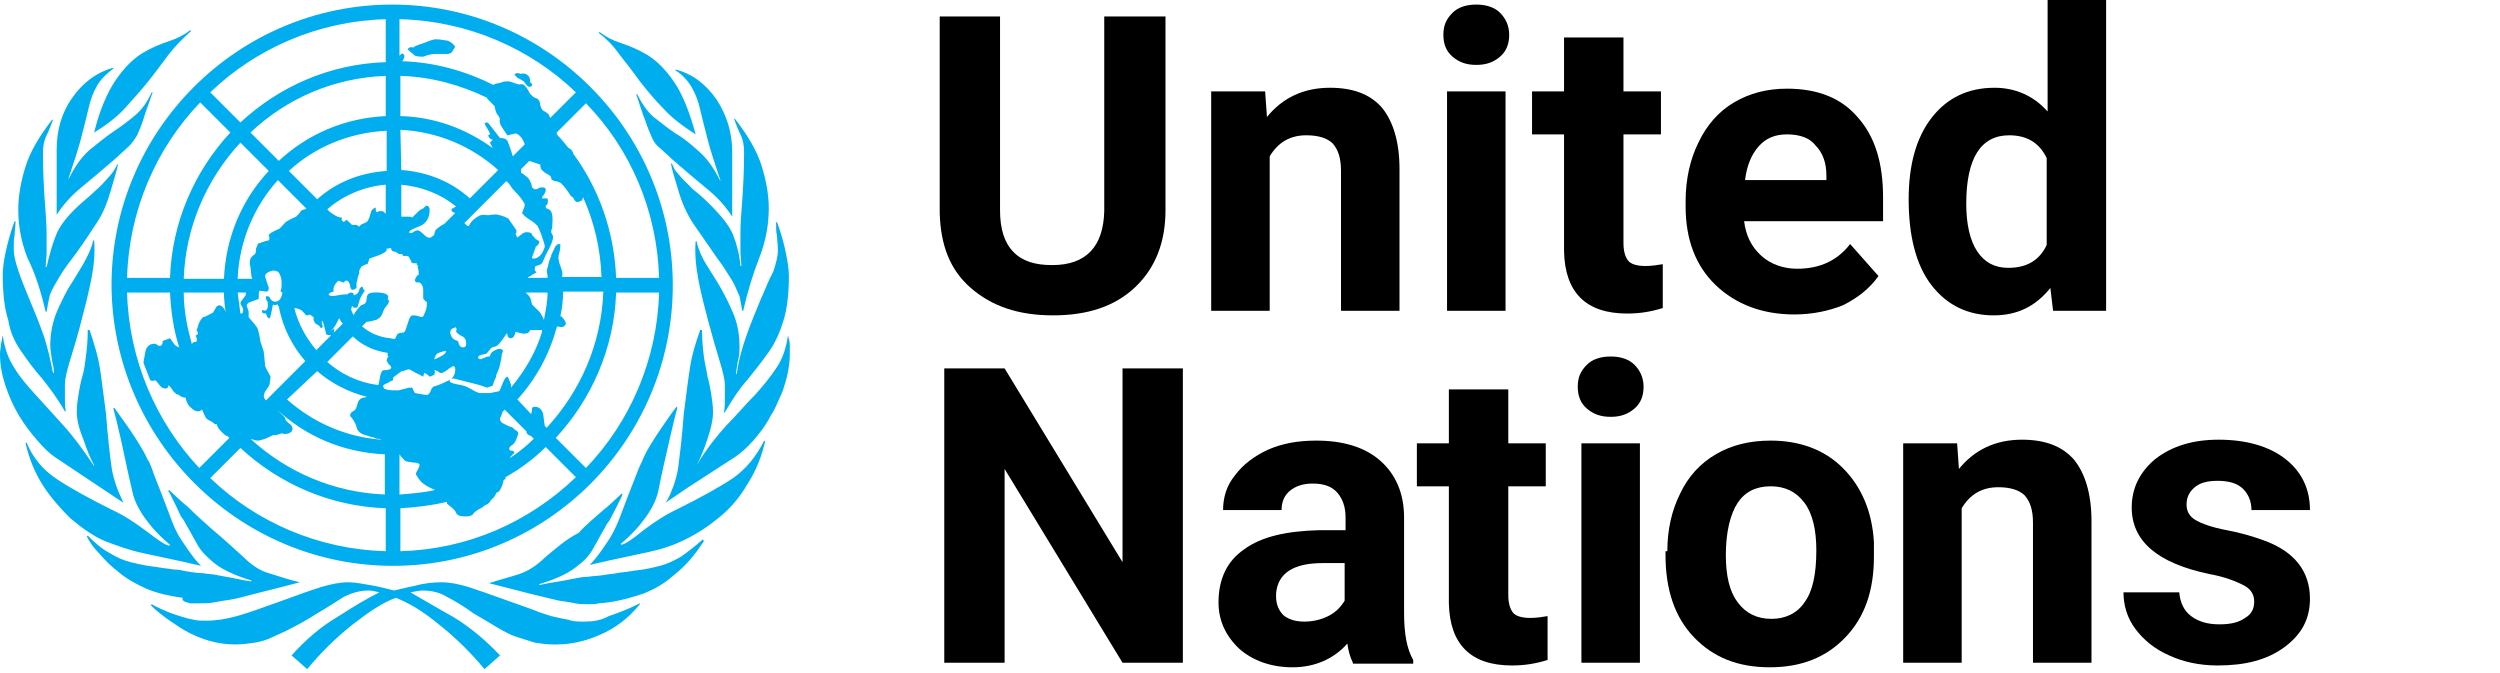
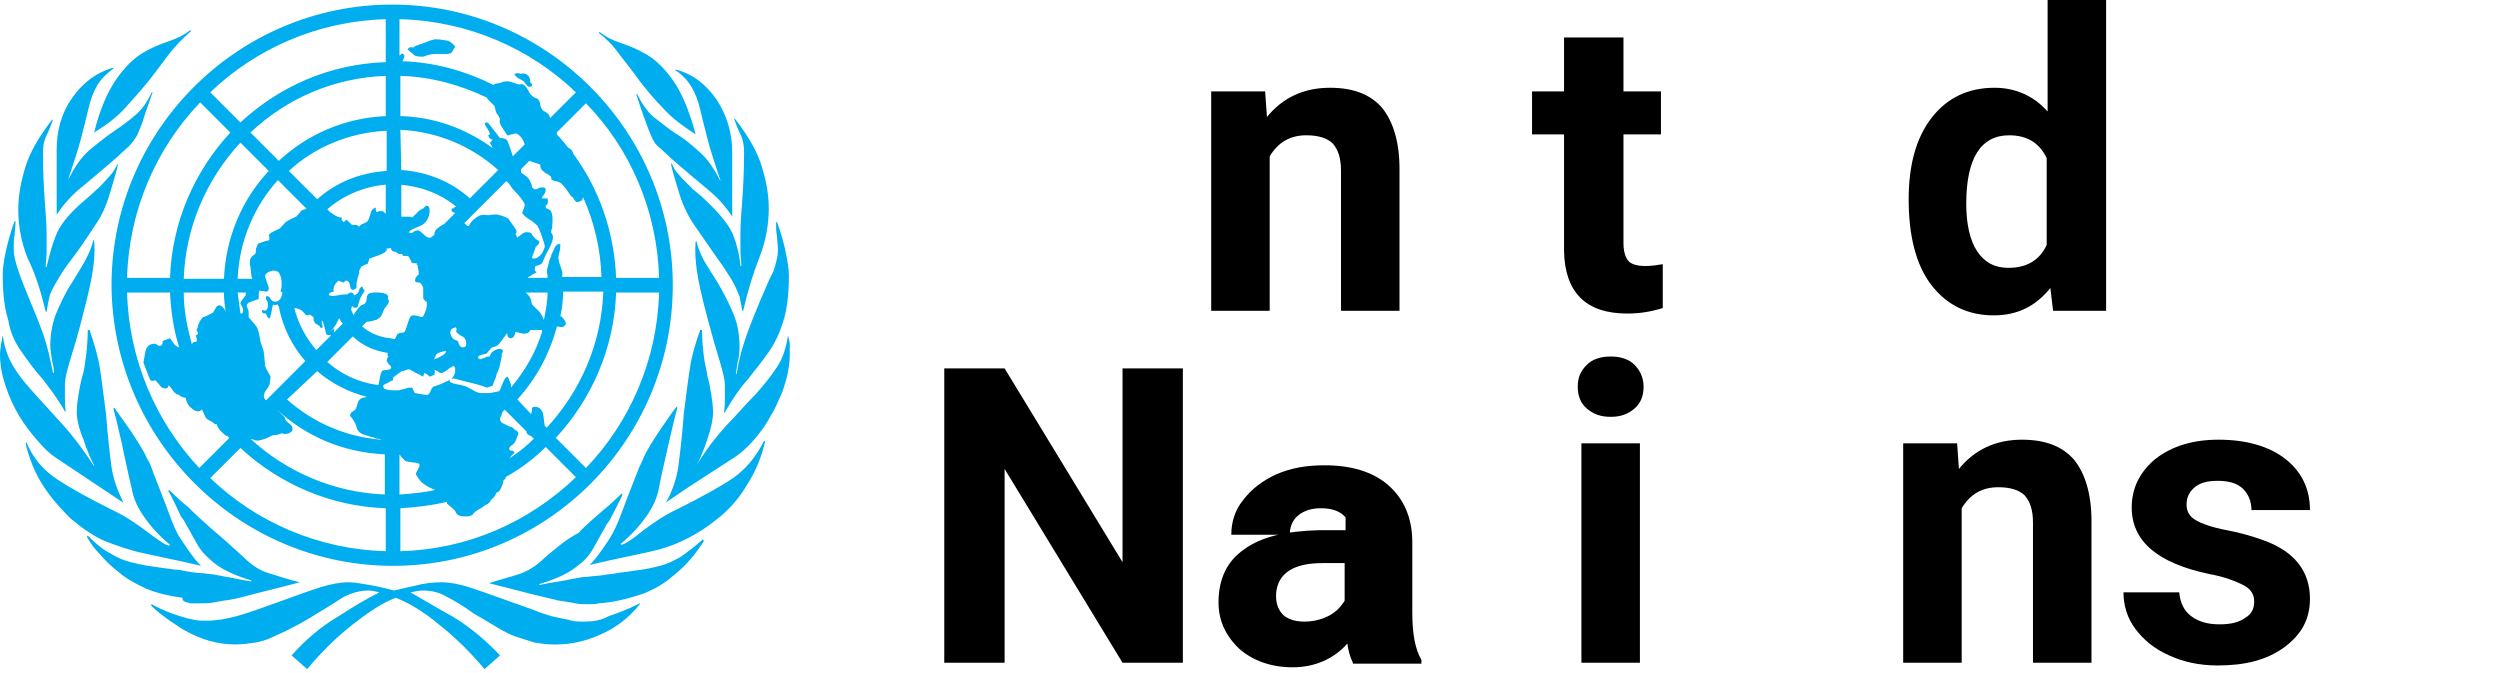
<svg xmlns="http://www.w3.org/2000/svg" version="1.1" id="Layer_1" x="0px" y="0px" viewBox="0 0 273.49 73.65" style="enable-background:new 0 0 273.49 73.65;" xml:space="preserve">
  <style type="text/css">
	.st0{fill:#00ADEF;}
	.st1{fill:none;}
	.st2{enable-background:new    ;}
</style>
  <g id="Layer_1_1_">
    <g>
      <path id="XMLID_1621_" class="st0" d="M8.9,20.5c1.1-0.9,2.4-2,3.9-3.3c0.5-0.5,1-0.9,1.3-1.2s0.6-0.7,0.9-1.2    c0.2-0.5,0.5-1.1,0.7-1.8s0.6-1.7,1-2.9h-0.1c-0.5,1.1-1.1,1.9-1.8,2.5s-1.5,1.2-2.4,1.8c-0.9,0.6-1.7,1.3-2.6,2    c-0.9,0.8-1.6,1.8-2.3,3.2v-0.1c0.6-1.8,1.1-3.3,1.4-4.5s0.6-2.3,0.8-3.2c0.2-0.9,0.5-1.7,0.9-2.4s1-1.3,1.8-1.9V7.4    C10.6,7.9,9.1,9,7.9,10.7s-1.7,3.6-1.7,5.7v7.1C6.9,22.4,7.8,21.4,8.9,20.5z M13.7,11.8c0.9-1,1.8-2,2.6-3s1.5-2,2.2-2.9    s1.5-1.7,2.4-2.5l-0.1-0.1c-0.6,0.5-1.4,0.9-2.3,1.2c-0.9,0.3-1.9,0.7-2.9,1.3s-2,1.6-2.9,2.9c-0.9,1.3-1.8,3.3-2.4,5.8    C11.6,13.7,12.8,12.8,13.7,11.8z M2.3,38.4c0.7,1,1.4,2,2.3,3c0.8,1,1.7,2.2,2.5,3.6h0.1c-0.1-0.5-0.1-1.1-0.1-1.6V42    c0-0.5,0.2-1.4,0.6-2.7c0.4-1.3,0.8-2.6,1.2-4.2c0.4-1.5,0.8-3.1,1.1-4.6c0.3-1.6,0.4-2.9,0.3-4.2h-0.1C10,27.2,9.6,28,9.1,28.9    c-0.5,0.8-1,1.7-1.6,2.6c-0.5,0.9-1,1.9-1.4,2.9c-0.4,1.1-0.6,2.2-0.6,3.4c0,0.4,0.1,1,0.2,1.7c0.2,0.7,0.2,1.1,0.2,1.3H5.8    c-0.3-1.5-0.6-2.9-1.1-4.3s-1-2.6-1.5-3.8c-0.5-1.2-0.9-2.2-1.2-3.1c-0.3-0.9-0.5-1.7-0.5-2.3c0-0.7,0-1.2,0.1-1.6    c0-0.4,0.1-0.9,0.1-1.5H1.6c-0.2,0.5-0.5,1.4-0.8,2.6s-0.5,2.3-0.5,3.3c0,2,0.2,3.7,0.6,4.9C1.1,36.3,1.6,37.4,2.3,38.4z M20.8,66    c0.3,0,0.7,0,1.1,0c0.5,0,1,0,1.5-0.1s1.1-0.2,1.8-0.3c0.7-0.1,1.7-0.4,2.9-0.7c1.2-0.3,2.8-0.7,4.7-1.2c-1.3-0.3-2.4-0.7-3.4-1    c-0.8-0.2-1.8-0.8-2.7-1.7c-1.1-1-2.3-2.1-3.5-3.1c-0.9-0.8-1.8-1.6-2.7-2.5c-0.3-0.2-1.6-1.4-2-1.8l-0.1,0.1    c0.2,0.2,1.4,2.8,1.4,2.8s0.2,0.3,0.3,0.4c0.3,0.6,0.7,1.2,1,1.8c0.1,0.2,0.3,0.5,0.4,0.7c0.4,0.8,1,1.4,1.7,2    c0.9,0.8,2.3,1.5,4.3,2.1v0.1c-0.9-0.1-1.6-0.3-2.2-0.4c-0.6-0.1-1.1-0.2-1.6-0.3c-0.5-0.1-1-0.1-1.5-0.2c-0.6,0-1.2-0.1-1.8-0.2    c-0.5-0.1-0.9-0.2-1.4-0.2c-0.5-0.1-0.9-0.1-1.4-0.2c-0.2,0-0.5-0.1-0.7-0.1c-0.9-0.1-1.8-0.3-2.6-0.5s-1.5-0.5-2.3-1    c-0.8-0.4-1.6-1.1-2.4-1.9l-0.1,0.1c0.3,0.6,0.8,1.3,1.4,1.9c0.6,0.7,1.3,1.4,2.1,2c0.8,0.7,1.9,1.3,3,1.8c1.2,0.5,2.5,0.8,4,1    C19.8,65.8,20.5,65.9,20.8,66z M5,34.1h0.1c0.1-0.6,0.2-1.2,0.3-1.6c0.1-0.5,0.4-1,0.8-1.7s0.9-1.5,1.6-2.4s1.6-2.2,2.7-3.9    c0.7-1,1.2-2.2,1.6-3.6c0.4-1.4,0.7-2.3,0.8-2.9h-0.1c-0.1,0.3-0.3,0.6-0.5,0.9c-0.2,0.2-0.4,0.5-0.7,0.8s-0.6,0.7-1.1,1.1    c-0.4,0.4-1,0.9-1.8,1.6c-1.3,1.2-2.2,2.3-2.6,3.4c-0.4,1-0.7,2.1-1,3.4H5c0-0.5,0.1-1.1,0.1-1.6s0-1.2,0-2c0-1-0.1-2.2-0.2-3.6    c-0.1-1.4-0.2-3.1-0.2-5.3c0-0.7,0.1-1.3,0.4-1.9c0.3-0.6,0.5-1.2,0.7-1.7H5.7c-1.4,1.8-2.4,3.5-2.9,5.1S2,21.4,2,22.9    c0,1.8,0.3,3.5,1,5.3C3.9,30,4.5,32,5,34.1z M15.6,60.5l4.2,0.9l2.2,0.5c-0.8-0.7-2.2-2.9-2.2-2.9c-0.5-0.7-0.9-1.7-1.3-2.8    c-0.4-1.1-1-2.6-1.7-4.4c-0.2-0.6-0.4-1.2-0.7-1.6c-0.2-0.5-0.5-1-0.8-1.5s-0.7-1.1-1.1-1.7s-1-1.4-1.7-2.4l-0.1,0.1    c0.2,0.7,0.5,1.9,0.9,3.7c0.4,1.8,0.7,3.4,1.1,5c0.2,1.2,0.7,2.2,1.4,3.2s1.6,2,2.8,3l-0.1,0.1C18,59.6,17.2,59,16,58.1    s-2.4-1.7-3.7-2.3c-2.6-1.3-4.6-2.4-6.1-3.4s-2.6-2.3-3.3-4l-0.1,0.1c0.4,1.7,1,3.2,1.9,4.6s1.9,2.5,3,3.6c1.2,1,2.4,1.9,3.8,2.5    C12.8,59.7,14.2,60.2,15.6,60.5z M6,50l7.5,5c-0.3-0.7-0.6-1.3-0.8-1.9s-0.4-1.3-0.5-2s-0.2-1.6-0.3-2.5s-0.2-2-0.3-3.3    c-0.3-2.2-0.5-4-0.7-5.2s-0.6-2.5-1.1-4H9.6c0,1.2-0.1,2.1-0.2,2.9S9.2,40.6,9,41.2c-0.2,0.7-0.3,1.3-0.4,1.9s-0.2,1.2-0.2,2    c0,0.7,0.2,1.7,0.7,2.9c0.4,1.2,0.8,2.2,1.2,2.9V51c-1.2-1.8-2.3-3.3-3.4-4.5s-2.1-2.3-3-3.3s-1.7-1.9-2.3-2.9    c-0.6-0.9-1.1-2.1-1.3-3.6c-0.1,0.3-0.1,0.7-0.2,1c0,0.3-0.1,0.6-0.1,1c0,1.2,0.2,2.3,0.6,3.5s0.9,2.3,1.5,3.3s1.3,1.9,2,2.7    C4.8,49,5.4,49.6,6,50z M67.8,6c0.7,0.9,1.5,1.9,2.2,2.9c0.8,1,1.6,2,2.6,3c0.9,1,2.1,1.9,3.5,2.8c-0.7-2.6-1.5-4.5-2.4-5.8    S71.8,6.6,70.8,6c-1-0.6-2-1-2.9-1.3S66.2,4,65.6,3.5l-0.1,0.1C66.3,4.2,67.1,5,67.8,6z M74.5,60.9c-0.7,0.4-1.5,0.8-2.3,1    s-1.6,0.4-2.6,0.5c-0.2,0-0.5,0.1-0.7,0.1c-0.5,0.1-0.9,0.1-1.4,0.2s-0.9,0.1-1.4,0.2c-0.6,0.1-1.2,0.1-1.8,0.2    c-0.5,0-1,0.1-1.5,0.2s-1,0.2-1.6,0.3c-0.6,0.1-1.3,0.2-2.2,0.4v-0.1c2-0.6,3.4-1.3,4.3-2.1c0.7-0.5,1.3-1.2,1.7-2    c0.1-0.2,0.3-0.5,0.4-0.7c0.3-0.6,0.7-1.2,1-1.8c0.1-0.1,0.3-0.4,0.3-0.4s1.3-2.5,1.4-2.8L68,54c-0.4,0.4-1.7,1.6-2,1.8    c-0.9,0.8-1.9,1.6-2.7,2.5C61.9,59,60.8,60,59.6,61c-0.9,0.9-1.9,1.5-2.8,1.8s-2.1,0.6-3.3,1c2,0.5,3.5,0.9,4.7,1.2    c1.2,0.3,2.1,0.5,2.9,0.7c0.7,0.1,1.4,0.2,1.8,0.3c0.5,0.1,1,0.1,1.5,0.1c0.4,0,0.8,0,1.1-0.1c0.3,0,1-0.1,1-0.1    c1.5-0.2,2.8-0.6,4-1c1.2-0.5,2.2-1.1,3-1.8c0.9-0.7,1.6-1.4,2.1-2c0.6-0.7,1-1.3,1.4-1.9L76.9,59C76,59.8,75.2,60.4,74.5,60.9z     M80.2,52.3c-1.5,1-3.5,2.1-6.1,3.4c-1.3,0.6-2.5,1.4-3.7,2.3c-1.2,1-2,1.5-2.4,1.6l-0.1-0.1c1.2-1,2.1-2,2.8-3    c0.7-1,1.2-2,1.4-3.2c0.3-1.6,0.7-3.2,1.1-5s0.7-3,0.9-3.7L74,44.5c-0.7,0.9-1.2,1.7-1.7,2.4c-0.4,0.6-0.8,1.2-1.1,1.7    c-0.3,0.5-0.6,1-0.8,1.5c-0.2,0.5-0.5,1-0.7,1.6C69,53.5,68.4,55,68,56.1c-0.4,1.1-0.8,2-1.3,2.8c0,0-1.4,2.2-2.2,2.9l2.2-0.5    l4.2-0.9c1.4-0.3,2.7-0.7,4.1-1.4c1.4-0.7,2.6-1.5,3.8-2.5c1.2-1,2.2-2.2,3-3.6c0.9-1.4,1.5-2.9,1.9-4.6l-0.1-0.1    C82.7,50,81.6,51.3,80.2,52.3z M83.2,32.8c-0.5,1.2-1,2.4-1.5,3.8s-0.9,2.8-1.1,4.3h-0.1c0-0.1,0.1-0.6,0.2-1.3    c0.2-0.7,0.2-1.3,0.2-1.7c0-1.2-0.2-2.4-0.6-3.4s-0.9-2-1.4-2.9s-1.1-1.8-1.6-2.6c-0.5-0.8-0.9-1.7-1.1-2.6h-0.1    c-0.1,1.2,0,2.6,0.3,4.2s0.7,3.1,1.1,4.6s0.8,2.9,1.2,4.2c0.4,1.3,0.6,2.2,0.6,2.7v1.4c0,0.5,0,1.1-0.1,1.6h0.1    c0.8-1.4,1.6-2.6,2.5-3.6c0.8-1,1.6-2,2.3-3c0.7-1,1.2-2.1,1.6-3.4s0.6-2.9,0.6-4.9c0-0.9-0.2-2-0.5-3.3c-0.3-1.2-0.6-2.1-0.8-2.6    h-0.1c0,0.6,0,1.1,0.1,1.5c0,0.4,0.1,0.9,0.1,1.6c0,0.6-0.2,1.4-0.5,2.3C84.1,30.6,83.7,31.7,83.2,32.8z M80.2,25.7    c-0.4-1-1.3-2.1-2.6-3.4c-0.7-0.7-1.3-1.2-1.8-1.6c-0.4-0.4-0.8-0.8-1.1-1.1c-0.3-0.3-0.5-0.6-0.7-0.8s-0.3-0.5-0.5-0.9h-0.1    c0.1,0.6,0.4,1.6,0.8,2.9c0.4,1.4,0.9,2.5,1.6,3.6c1.1,1.6,2,2.9,2.7,3.9c0.7,0.9,1.2,1.8,1.6,2.4c0.4,0.7,0.6,1.3,0.8,1.7    c0.1,0.5,0.2,1,0.3,1.6h0.1c0.5-2.2,1.1-4.1,1.8-5.9c0.7-1.8,1-3.6,1-5.3c0-1.6-0.3-3.1-0.8-4.7c-0.5-1.6-1.5-3.3-2.9-5.1h-0.1    c0.2,0.5,0.4,1.1,0.7,1.7c0.3,0.6,0.4,1.3,0.4,1.9c0,2.2-0.1,3.9-0.2,5.3c-0.1,1.4-0.2,2.5-0.2,3.6c0,0.8,0,1.5,0,2s0.1,1,0.1,1.6    H81C80.9,27.9,80.6,26.7,80.2,25.7z M75.7,9.6c0.4,0.7,0.7,1.5,0.9,2.4c0.2,0.9,0.5,2,0.8,3.2s0.8,2.7,1.4,4.5v0.1    c-0.7-1.4-1.4-2.4-2.3-3.2s-1.7-1.5-2.6-2c-0.9-0.6-1.6-1.2-2.4-1.8c-0.7-0.6-1.3-1.5-1.8-2.5h-0.1c0.4,1.2,0.7,2.2,1,2.9    c0.2,0.7,0.5,1.3,0.7,1.8s0.5,0.9,0.9,1.2c0.3,0.3,0.8,0.7,1.3,1.2c1.5,1.3,2.8,2.4,3.9,3.3c1.1,0.9,2,1.9,2.7,3v-7.1    c0-2.1-0.6-4-1.7-5.7c-1.2-1.7-2.6-2.8-4.5-3.3v0.1C74.7,8.2,75.3,8.9,75.7,9.6z M63.9,68c-0.6,0-1.2,0-1.7-0.2    c-0.5-0.1-1.1-0.2-1.9-0.4l0,0c-0.6-0.2-1.3-0.4-2-0.7c-0.8-0.3-1.7-0.6-2.8-1c-1.9-0.7-3.4-1.2-4.3-1.5c-1-0.3-2-0.5-2.9-0.5    s-1.9,0.1-3,0.4c-1,0.2-1.7,0.4-2.2,0.5c-0.4-0.1-1.1-0.3-2.1-0.5c-1.1-0.2-2.1-0.4-2.9-0.4c-0.9,0-1.9,0.2-2.9,0.5    s-2.4,0.8-4.3,1.5c-2.2,0.8-3.9,1.4-5,1.7c-1.1,0.3-2.2,0.5-3.3,0.5c-0.5,0-1,0-1.4-0.1c-0.5-0.1-0.9-0.2-1.2-0.3    c0,0-1-0.3-1.5-0.5s-1.2-0.5-1.9-0.9l-0.1,0.1c1.1,1.2,3.6,2.7,3.6,2.7c1.9,1.1,3.8,1.6,5.6,1.6c0.8,0,1.5-0.1,2.2-0.2    c0.6-0.1,1.3-0.3,1.9-0.6c0.6-0.3,1.4-0.6,2.1-1c0.8-0.4,1.7-0.9,2.8-1.6c1.2-0.7,2.1-1.3,2.9-1.8c0.8-0.4,1.7-0.7,2.7-0.7    c0.4,0,0.8,0.1,1.2,0.2c-1.4,0.7-2.9,1.6-4.6,2.7c-1.7,1-3.4,2.4-5,4.2l1.7,1.5c1.5-1.8,3.1-3.4,5-4.9c1.8-1.4,3.3-2.4,4.7-2.9    c1.3,0.5,2.9,1.4,4.7,2.9c1.9,1.5,3.5,3.1,5,4.9l1.7-1.5c-1.6-1.7-3.3-3.1-5.1-4.2c-1.8-1-3.3-1.9-4.7-2.7c0.5-0.1,1-0.2,1.3-0.2    c1,0,1.9,0.2,2.7,0.7c0.8,0.4,1.8,1,2.9,1.8c1,0.6,1.9,1.1,2.7,1.6c0.7,0.4,1.4,0.8,2.1,1c0.6,0.2,1.3,0.4,1.9,0.6    c0.6,0.1,1.3,0.2,2,0.2l0,0h0.4c1.4,0,3-0.3,4.6-1c1.7-0.7,3.2-1.8,4.5-3.4V66c-1.4,0.7-2.5,1.1-3.4,1.4    C65.7,67.9,64.8,68,63.9,68z M86.4,38.5c0-0.1,0-0.2,0-0.3c0-0.2,0-0.3,0-0.5c0-0.3-0.1-0.6-0.2-1c-0.2,1.4-0.6,2.6-1.3,3.6    c-0.6,0.9-1.4,1.9-2.3,2.9c-0.1,0.1-0.1,0.1-0.2,0.2c-0.9,0.9-1.8,2-2.9,3.1c-1.1,1.2-2.2,2.6-3.3,4.4l0,0    c0.4-0.7,0.8-1.7,1.2-2.9c0.4-1.2,0.6-2.1,0.6-2.9c0-0.7-0.1-1.4-0.2-2s-0.2-1.2-0.4-1.9c-0.1-0.7-0.3-1.4-0.4-2.2    c-0.1-0.8-0.2-1.8-0.2-2.9h-0.1c0,0,0,0,0,0.1c0,0,0,0,0-0.1h-0.1c-0.5,1.4-0.9,2.7-1.1,4c-0.2,1.2-0.4,2.9-0.7,5.2    c-0.1,1.3-0.2,2.4-0.3,3.3c-0.1,0.9-0.2,1.7-0.3,2.5c-0.1,0.7-0.3,1.4-0.5,2c-0.2,0.5-0.4,1.1-0.7,1.6c-0.1,0.1-0.1,0.2-0.2,0.3    l0,0l0,0l2.5-1.7l5.1-3.3c0.6-0.4,1.3-1,2-1.8s1.4-1.7,1.9-2.7c0.4-0.6,0.7-1.3,1-2c0.2-0.4,0.4-0.9,0.5-1.3    c0.4-1.2,0.6-2.4,0.6-3.5l0,0l0,0C86.4,38.7,86.4,38.6,86.4,38.5z M56.8,8.6c0.2,0.1,0.3,0.2,0.5,0.3c0.1,0.1,0.2,0.3,0.3,0.4    c0.1,0.1,0.2,0.2,0.3,0.2c0.2,0,0.3-0.1,0.3-0.2c0-0.1,0-0.2-0.1-0.2c0,0-0.1,0-0.1-0.2c0-0.3-0.1-0.5-0.2-0.6    C57.5,8,57.2,8,56.9,8.1C56.8,8,56.8,8,56.7,8h-0.1c-0.2,0-0.3,0.1-0.3,0.2C56.6,8.5,56.7,8.6,56.8,8.6z M46.1,6.2h0.2    c0.5-0.2,1-0.3,1.2-0.3h1.4c0.3,0,0.5-0.1,0.6-0.3s0.2-0.3,0.3-0.5c-0.3-0.4-0.7-0.7-1.2-0.7c-0.5-0.1-0.8-0.1-1-0.1    c-0.1,0-0.5,0.1-1.2,0.4c-0.7,0.2-1.1,0.4-1.2,0.5c-0.3-0.1-0.5,0-0.6,0.2c0.1,0.1,0.3,0.3,0.6,0.5C45.3,6.1,45.6,6.2,46.1,6.2z     M43,61.9c16.9,0,30.6-13.8,30.6-30.7S59.8,0.5,42.9,0.5S12.2,14.3,12.2,31.2C12.3,48.1,26.1,61.9,43,61.9z M13.9,32h4.7    c0.1,2.1,0.4,4.1,1,6c-0.1,0-0.2-0.1-0.4-0.2l-0.1-0.1L18.6,37l-0.8,0.3c0,0.5-0.2,0.6-0.5,0.5c-0.1-0.1-0.3-0.2-0.4-0.2    c-0.5,0-0.9,0.3-1,0.9s-0.2,1-0.2,1.2l0.7,1.8c0.1,0.2,0.3,0.2,0.6,0.1c0.3,0.3,0.5,0.6,0.6,0.7s0.3,0.2,0.5,0.2s0.3-0.1,0.3-0.3    h0.1c0.1,0.1,0.3,0.3,0.4,0.5c0.1,0.2,0.3,0.3,0.5,0.5v-0.1c0.3,0.2,0.5,0.4,0.9,0.4c0.1,0.5,0.3,0.9,0.6,1.1    c0.3,0.3,0.5,0.4,0.8,0.4c0.1,0,0.3-0.1,0.4-0.2c0.2,0.5,0.4,0.9,0.5,1s0.3,0.2,0.5,0.3c0.2,0.1,0.3,0.2,0.4,0.3h0.2l0,0    c0.1,0.3,0.2,0.5,0.5,0.8c0.2,0.2,0.4,0.4,0.6,0.5c0,0,0,0-0.1,0c0,0,0,0,0.1,0c0,0,0,0,0.1,0c0.1,0.1,0.1,0.2,0.2,0.2l-3.3,3.3    C17.1,46.2,14.1,39.4,13.9,32z M36.4,23.4c-0.1-0.1-0.2-0.1-0.3-0.2l-0.3-0.3c1.7-1.5,4-2.5,6.4-2.7v3.2l-0.1-0.1L42,23.2l0,0    c0,0-0.1-0.1-0.2-0.1h-0.1l0,0c-0.1,0-0.2,0-0.2,0c-0.1,0-0.2,0.1-0.2,0.1h-0.1c-0.1-0.1-0.1-0.2-0.1-0.5l0,0l0,0    c-0.3,0.1-0.4,0.3-0.5,0.4c0,0.1-0.1,0.4-0.2,0.7c-0.1,0.3-0.2,0.5-0.5,0.6s-0.5,0.2-0.6,0.4L39,24.6h-0.5    c-0.1-0.1-0.2-0.2-0.3-0.3c-0.1,0-0.1-0.1-0.2-0.2c-0.1-0.1-0.1-0.1-0.1,0c-0.1,0-0.2,0.1-0.3,0.2L37.3,24h0.1v-0.2    C37,23.8,36.7,23.6,36.4,23.4z M34.7,21.8l-3.1-3.1c2.8-2.6,6.6-4.2,10.7-4.4v4.4C39.3,18.9,36.7,20,34.7,21.8z M36.4,36.6    c0.2-0.2,0.1-0.5,0.2-0.7l-0.4,0.3c0.3-0.3,0.5-0.6,0.6-0.8c0.1-0.2,0.2-0.4,0.3-0.6l0,0c0.1,0.2,0.2,0.4,0.4,0.6l-2.9,2.9    c-1.1-1.3-2-2.9-2.4-4.6c0.2,0,0.5,0.1,0.7,0.2c0.1,0,0.6,0.6,0.6,0.6c0.1,0,0.3,0,0.4-0.1l0.4,0.3c0,0.3,0,0.4,0.1,0.5    c0,0.1,0.1,0.2,0.3,0.3c0.2,0.1,0.3,0.2,0.4,0.4l0.2-0.1c0-0.1,0-0.2-0.1-0.4c0-0.2,0-0.3,0.1-0.3l0.2,0.7l0.2,0.8l0,0    C36.1,36.7,36.3,36.7,36.4,36.6z M42.5,39.8c0.2,0.2,0.3,0.3,0.3,0.4c0,0.2-0.3,0.3-0.8,0.3c-0.2,0-0.3,0.2-0.4,0.6    c-0.1,0.4-0.1,0.7-0.2,1c-0.1,0-0.1,0-0.2,0l0,0c-2.1-0.3-3.9-1.2-5.4-2.5l2.8-2.8c1,1,2.4,1.6,3.8,1.8c0,0.2,0,0.4,0.1,0.4    c-0.1,0.1-0.2,0.3-0.2,0.5C42.3,39.5,42.4,39.6,42.5,39.8z M29,40c-0.1-0.9-0.1-1.5-0.2-1.7c-0.1-0.3-0.2-0.6-0.3-0.9    c-0.1-0.6-0.2-1.1-0.3-1.4s-0.5-0.7-1-1.3v-0.6c0-0.1-0.1-0.3-0.2-0.6v-0.1c0-0.1,0.1-0.2,0.2-0.3c0.1,0,0.5-0.2,1.1-0.4    c0-0.5,0-0.8,0.1-0.9l0.7,0.1c0.2,0,0.3-0.1,0.3-0.4c0-0.1-0.1-0.3-0.2-0.6c-0.1-0.4-0.2-0.6-0.2-0.7s0.1-0.3,0.3-0.4    s0.4-0.2,0.6-0.2c0.3,0,0.6,0.1,0.7,0.4c0.1,0.2,0.2,0.5,0.2,0.8c0,0.2,0,0.4,0,0.6s-0.1,0.3-0.1,0.5l0.2,0.1    c-0.1,0.7-0.4,1-0.8,1c-0.2,0-0.4-0.1-0.5-0.3c-0.1-0.2-0.2-0.3-0.4-0.3c-0.1,0-0.1,0-0.1,0.1s0,0.3,0.1,0.4s0.1,0.3,0.1,0.5    c0,0.5-0.2,0.7-0.6,0.5c-0.1,0.3,0,0.4,0.4,0.4c0.1,0.4,0.3,0.6,0.4,0.5c0.1-0.1,0.1-0.3,0.2-0.7c0.1-0.4,0.1-0.7,0.2-0.8l0.1,0.1    l0.4-0.1c0,0.1,0,0.1,0,0.2h0.1c0.4,2.3,1.5,4.4,2.9,6l-4.3,4.3c-0.2-0.2-0.3-0.4-0.2-0.7c0.1-0.4,0.5-0.7,0.6-1.1l0.1-0.8    C29.2,40.5,29,40.1,29,40z M26.5,33.6c0.1,0.1,0.1,0.3,0.1,0.4c0,0.2-0.1,0.3-0.2,0.3h-0.1c-0.1-0.8-0.2-1.5-0.3-2.3h0.9    c0,0.2,0,0.3-0.1,0.4s-0.2,0.3-0.3,0.4s-0.2,0.3-0.2,0.4C26.4,33.3,26.4,33.5,26.5,33.6z M26,30.4c0.2-4.1,1.8-7.8,4.4-10.7    l3.1,3.1l-0.1,0.1c-0.2,0-0.4,0.1-0.5,0.2c-0.1,0.2-0.3,0.4-0.5,0.6c-0.5,0.2-0.8,0.4-1,0.5S31,24.6,30.6,25    c-0.4,0.2-0.7,0.3-0.8,0.4c-0.1,0-0.2,0.1-0.4,0.3c0.1,0.3,0.1,0.5,0,0.6c-0.1,0-0.5,0.1-1,0.3c-0.1,0-0.1,0-0.2,0.1L28.1,27    C28,27.1,28,27.3,28,27.4s0,0.2-0.1,0.4c-0.2,0.1-0.4,0.3-0.5,0.5c-0.1,0.3-0.1,0.6,0,0.9l0.1,1l0,0c0,0.1,0.1,0.2,0.1,0.3H26    V30.4z M34.7,40.6c1.5,1.3,3.4,2.3,5.4,2.8c-0.1,0.1-0.3,0.1-0.4,0.1c-0.3,0.1-0.5,0.3-0.6,0.7c-0.1,0.4-0.2,0.7-0.5,0.8    c-0.2,0.1-0.3,0.3-0.3,0.5c0.3,0.3,0.6,0.8,0.7,1.2c0.1,0.5,0.5,0.8,1,0.9l0.6,0.2c0.2,0,0.4,0.1,0.6,0.2c0.2,0,0.4,0,0.5,0.1    c-3.9-0.3-7.5-1.9-10.3-4.4L34.7,40.6z M30.5,17.6l-3.1-3.1c3.9-3.7,9.1-6,14.8-6.2v4.4C37.7,12.9,33.6,14.7,30.5,17.6z     M29.4,18.7c-2.9,3.1-4.7,7.2-4.9,11.8h-4.4c0.2-5.7,2.5-10.9,6.2-14.9L29.4,18.7z M24.5,32c0,0.8,0.1,1.5,0.2,2.3    c0-0.2-0.1-0.3-0.1-0.4c-0.2-0.3-0.4-0.5-0.6-0.5c-0.2,0-0.3,0.1-0.4,0.3c-0.1,0.2-0.2,0.3-0.3,0.5c-0.6,0.3-0.9,0.5-1.1,0.5    c-0.3,0.3-0.5,0.7-0.6,1.2c-0.1,0.1-0.1,0.3,0,0.4s0.1,0.3-0.2,0.4c0.1,0.3,0.2,0.4,0.1,0.5c0.1,0.1,0,0.2-0.1,0.2s-0.2,0-0.3,0.1    S21,37.6,21,37.7c-0.5-1.8-0.9-3.7-0.9-5.7H24.5z M42.2,60.3c-7.4-0.2-14.2-3.2-19.2-8l3.3-3.3c4.2,3.9,9.8,6.4,15.9,6.6V60.3z     M42.2,54.1c-5.7-0.2-10.9-2.5-14.8-6.1c0.3,0.1,0.6,0.2,0.8,0.2s0.5-0.1,0.8-0.2s0.6-0.3,0.9-0.4c0.4,0,0.7-0.1,0.9-0.2    c0.3,0.1,0.5,0.1,0.8,0c0.2-0.1,0.4-0.2,0.4-0.5c0-0.2-0.1-0.4-0.4-0.6c-0.2-0.2-0.4-0.3-0.4-0.5c0-0.1-0.1-0.2-0.2-0.3    c-0.1-0.1-0.3-0.3-0.7-0.7l0,0c3.1,2.9,7.2,4.7,11.8,4.9v4.4C42.1,54.1,42.2,54.1,42.2,54.1z M43,42.7L43,42.7    c-0.5,0-0.8-0.1-1-0.2c0-0.1-0.1-0.2-0.1-0.3c0.1-0.1,0.2-0.2,0.5-0.3c0.3-0.2,0.5-0.3,0.6-0.3v-0.3l0.8-0.6    c0.1-0.1,0.2-0.1,0.3-0.1c0,0,0.2-0.1,0.6-0.2c0.1,0,0.3,0.1,0.8,0.4c0.5,0.2,0.7,0.4,0.8,0.4l0.1-0.4c0.1,0,0.3,0.1,0.6,0.4    c0.1,0,0.3-0.1,0.5-0.2c0.1-0.2,0.1-0.4,0-0.5c0.1,0,0.2,0,0.3,0.1c0.1,0,0.1,0,0.2,0.1c0,0,0.1,0.1,0.2,0.1h0.1    c0.1,0,0.3-0.1,0.6-0.3c0.2-0.2,0.4-0.3,0.6-0.4c0.1-0.1,0.1-0.1,0.2,0s0.1,0.2,0.1,0.4c0,0.5-0.3,1-0.9,1.2    c-0.6,0.3-1.1,0.5-1.5,0.6c-0.1,0.1-0.2,0.2-0.3,0.5c-0.1,0.2-0.2,0.4-0.4,0.4c-0.3,0-0.7-0.1-1.3-0.2c-0.1-0.1-0.2-0.3-0.3-0.6    c-0.2,0-0.5,0-0.7,0.1l-0.8,0.2C43.3,42.7,43.2,42.7,43,42.7z M47.5,39.3c0.1-0.3,0.2-0.6,0.5-0.7s0.5-0.2,0.8-0.2    c0,0.2-0.2,0.4-0.6,0.6S47.6,39.3,47.5,39.3L47.5,39.3z M50.6,36.8c0.3,0.2,0.4,0.4,0.4,0.8c0,0.3-0.1,0.4-0.4,0.4    c-0.2,0-0.4-0.2-0.5-0.7c-0.5-0.1-0.7-0.4-0.8-0.7c-0.1-0.3,0-0.5,0.1-0.6s0.3-0.1,0.4-0.2c0.1,0,0.2,0.1,0.1,0.5    C50.1,36.5,50.3,36.7,50.6,36.8z M60.4,19.7c0.1,0,0.1,0,0.2,0.1c0.3,0,0.5,0.1,0.7,0.2c0.2,0.1,0.6,0.6,1.2,1.5    c0.1,0,0.2,0.1,0.3,0.3c0.1,0.2,0.2,0.3,0.4,0.3c0.1,0,0.3-0.1,0.5-0.2c0-0.1,0-0.2,0.1-0.3c1.2,2.7,1.9,5.6,2,8.7h-4.3v-0.1    c0.1-0.4-0.1-0.8-0.2-1.1c-0.2-0.6-0.3-0.9-0.1-1.5c0.1-0.4,0.1-0.7,0.1-0.9c-0.2,0-0.3,0-0.4,0.1s-0.2,0.2-0.3,0.5    c-0.1,0.2-0.2,0.4-0.3,0.6V28c0,0.1-0.1,0.2-0.1,0.2s0,0.1-0.1,0.3C60,28.8,60,29,59.9,29.3c-0.1,0.2-0.1,0.5,0,0.8l0,0    c0,0.1,0,0.2,0,0.3h-2.2c0.1-0.1,0.3-0.2,0.5-0.3h-0.1l0.6-0.3c-0.1-0.1-0.2-0.2-0.2-0.3c0-0.2,0-0.3,0.1-0.4    c0.1,0,0.3-0.1,0.6-0.2c0.1-0.1,0.3-0.5,0.5-1c0.3-0.6,0.8-1.4,0.8-2c0-0.2-0.2-0.4-0.2-0.5s0-0.3,0.1-0.4c0-0.7,0.3-2-0.6-2.2    c-0.1,0-0.1-0.1-0.1-0.3c0.2-0.1,0.3-0.4,0.2-0.8h-0.6c0-0.1,0-0.2,0.2-0.4c0.1-0.2,0.2-0.3,0.2-0.5s-0.1-0.3-0.3-0.3    c-0.2,0-0.4,0-0.5,0.1s-0.2,0.1-0.3,0.1c-0.1,0-0.1,0-0.2,0c0-0.1-0.1-0.1-0.2-0.2c0-0.3-0.2-0.7-0.4-1c-0.3-0.3-0.6-0.5-0.8-0.6    l0,0c0-0.2,0-0.3,0-0.4l0.9-0.9l1.2,0.4c0,0.3,0.1,0.6,0.3,0.7c0.1,0.1,0.2,0.2,0.4,0.3c0.2,0.1,0.4,0.2,0.5,0.4v0.1    C60.3,19.6,60.4,19.7,60.4,19.7z M56.2,49.4c-0.1-0.1-0.2-0.1-0.3-0.1c-0.1,0-0.2-0.1-0.2-0.2s0.1-0.3,0.3-0.4    c0.2-0.1,0.4-0.4,0.5-0.7c0.1-0.3,0.2-0.5,0.2-0.6s-0.1-0.2-0.2-0.3c-0.1,0-0.2-0.1-0.4-0.3c-0.1-0.1-0.3-0.1-0.5-0.2    s-0.4-0.2-0.6-0.3c-0.2-0.1-0.3-0.3-0.3-0.5c0-0.1,0.1-0.2,0.2-0.5c0-0.1,0.1-0.2,0.1-0.3c0.1-0.1,0.2-0.1,0.2-0.2l2.4,2.4    c0,0.3,0.2,0.4,0.5,0.5l0.3,0.3c-0.8,0.8-1.7,1.5-2.6,2.1c0-0.1,0.1-0.2,0.2-0.3l0.1-0.1C56.3,49.6,56.3,49.4,56.2,49.4z     M54.8,38.2c-0.2-0.1-0.4,0-0.6,0.1c-0.3,0.1-0.5,0.3-0.6,0.6c0,0.1,0,0.1-0.1,0.1s-0.3,0-0.4,0.1c-0.2,0.1-0.4,0.1-0.5,0.2    c-0.2,0-0.3-0.1-0.3-0.2c0-0.2,0.3-0.3,0.9-0.4c0.3-0.3,0.4-0.5,0.5-0.6s0.2-0.1,0.5-0.2s0.5-0.4,0.8-0.8s0.4-0.6,0.4-0.6h0.1    c0,0.3,0.1,0.5,0.4,0.5c0.2,0,0.4-0.2,0.5-0.7c0.4,0.1,0.7,0.2,0.9,0.2c0.4,0,0.6-0.1,0.7-0.4h1.3v0.1v0.1l0,0    c-0.7,2.3-1.9,4.3-3.4,6.1c0-0.1,0-0.2,0-0.3c0,0-0.3-0.9-0.4-0.9s-0.3,0.2-0.5,0.7s-0.3,0.8-0.4,0.9l-1,0.2c-0.4,0-0.7,0-1.1,0    c-0.1,0-0.4-0.1-0.9-0.4c-0.4-0.2-0.7-0.4-0.9-0.4c-0.2-0.1-0.5-0.1-0.9-0.2s-0.6-0.2-0.6-0.3c0-0.2,0.1-0.3,0.4-0.3    c0.1,0,0.4,0.1,0.8,0.2s0.8,0.2,1.2,0.3c0.4,0.1,0.8,0.2,1.1,0.3c0.3,0.1,0.5,0.2,0.6,0.2l0.6-0.2c0-0.1,0.1-0.3,0.2-0.6    c0.1-0.2,0.2-0.4,0.2-0.6c0.1-0.3,0.3-0.6,0.4-1.1s0.2-0.9,0.2-1.2C55.1,38.4,55,38.2,54.8,38.2z M57.5,32h2.4c0,1-0.2,2-0.4,3    c-0.2-0.5-0.4-0.8-0.5-0.9s-0.4-0.4-0.8-0.8c-0.1-0.3-0.1-0.6-0.2-0.7c0-0.1-0.1-0.1-0.1-0.2C57.7,32.2,57.6,32.1,57.5,32z     M58.5,44.5c-0.2,0-0.3,0.1-0.3,0.2s0,0.3-0.1,0.6l-1.5-1.6c2-2.2,3.5-4.9,4.3-7.9c0,0,0,0,0.1-0.1c0.3,0.1,0.6,0.1,0.7,0    s0.2-0.2,0.2-0.3c0-0.2-0.2-0.5-0.5-0.8h-0.1c0.2-0.9,0.3-1.8,0.3-2.7H66c-0.2,5.7-2.5,10.9-6.2,14.9l-0.2-0.2l0,0    c-0.1-0.5-0.1-0.9-0.2-1.4C59.2,44.7,58.9,44.5,58.5,44.5z M57.4,22.3C57.4,22.3,57.4,22.4,57.4,22.3c0,0.2,0,0.3-0.1,0.5    s-0.1,0.4-0.2,0.5c0.1,0.1,0.3,0.4,0.8,0.7s0.8,0.6,0.9,0.7c0.1,0.2,0.3,0.6,0.5,1.2c0.2,0.6,0.3,0.9,0.3,1.1    c-0.1,0.3-0.2,0.5-0.3,0.7c-0.3,0.4-0.6,0.6-1,0.6l-0.1-0.1c0-0.1,0.1-0.3,0.2-0.6c0.1-0.3,0.2-0.5,0.2-0.6    c0.3-0.2,0.4-0.4,0.4-0.6c-0.1-0.1-0.2-0.1-0.3-0.2c-0.1,0-0.2-0.2-0.5-0.5c0-0.2-0.2-0.3-0.6-0.3c-0.2,0-0.4,0.1-0.5,0.2    c-0.1,0.1-0.3,0.2-0.5,0.4l-0.2-0.4c0.1-0.1,0.1-0.3,0.1-0.4l-0.9-1.3c-0.2-0.1-0.6-0.3-1.1-0.4c-0.3-0.1-0.5,0-0.8,0    c-0.3,0.1-0.5,0-0.8,0s-0.5,0.1-0.8,0.3s-0.5,0.4-0.7,0.7c-0.1,0.1,0,0.3-0.3,0.2c0,0-0.1-0.1-0.3-0.3l4.6-4.6    c0,0.1,0.1,0.1,0.1,0.1c0.1,0.1,0.2,0.2,0.4,0.5c0.1,0.2,0.3,0.4,0.4,0.5C56.8,21.4,57.1,21.8,57.4,22.3z M46.3,52.9    c0.4,0.3,0.8,0.5,1.3,0.7c-1.3,0.3-2.6,0.4-3.9,0.5v-4.4l0,0c0.2,0.3,0.5,0.6,0.6,0.7s0.4,0.1,0.9,0.2c0.5,0,0.7,0.1,0.7,0.3    c0,0.1-0.1,0.3-0.2,0.5s-0.2,0.3-0.2,0.5C45.7,52.2,45.9,52.6,46.3,52.9z M43.8,60.3v-4.7c1.7-0.1,3.4-0.3,5.1-0.7V55v0.1    c0.5,0.4,0.9,0.7,1,1s0.5,0.4,1.1,0.4c0.3,0,0.6-0.1,0.7-0.2s0.2-0.3,0.4-0.4c0.1-0.1,0.3-0.2,0.5-0.3c0.2-0.1,0.3-0.2,0.4-0.3    c0.3-0.1,0.6-0.3,0.7-0.6c0.3-0.2,0.5-0.5,0.6-0.8c0.1,0,0.3-0.1,0.4-0.3c0.1-0.2,0.3-0.5,0.4-1.1c0.1,0,0.1-0.1,0.2-0.1    c0-0.1,0-0.1,0-0.2c1.6-0.9,3.1-2,4.4-3.3l3.3,3.3C57.9,57.1,51.2,60.1,43.8,60.3z M64.1,51.2l-3.3-3.3c3.9-4.2,6.4-9.8,6.6-15.9    h4.7C71.9,39.4,68.9,46.2,64.1,51.2z M72.1,30.4h-4.7c-0.2-5.1-1.9-9.8-4.7-13.6c0-0.1-0.1-0.3-0.2-0.4c-0.1-0.1-0.2-0.2-0.3-0.2    c-0.4-0.5-0.8-1-1.2-1.4c-0.1-0.1-0.1-0.2-0.1-0.3l3.2-3.2C68.9,16.2,71.9,23,72.1,30.4z M43.8,2.1c7.4,0.2,14.2,3.2,19.2,8    l-2.8,2.8c-0.1-0.1-0.1-0.3-0.2-0.4c-0.2-0.2-0.4-0.3-0.4-0.3c-0.3-0.1-0.4-0.4-0.5-0.7c0-0.3-0.1-0.5-0.3-0.7    c-0.4-0.1-0.8-0.4-1-0.9c-0.3-0.5-0.5-0.7-0.8-0.7c-0.1,0.1-0.4,0-0.7-0.1C56,9,55.8,8.9,55.6,8.9c-0.3,0-0.5,0-0.7,0.1    s-0.5,0.1-0.8,0.2L54,9.3c-3-1.5-6.4-2.5-10-2.6c0.3-0.4,0.3-0.7,0.1-0.8c-0.1-0.1-0.2,0-0.4,0.2v-4C43.7,2.1,43.8,2.1,43.8,2.1z     M43.8,8.3c3.4,0.1,6.6,1,9.5,2.4c0,0,0,0,0,0.1c0.1,0.1,0.3,0.3,0.4,0.4c0.2,0.2,0.3,0.3,0.4,0.4c0.1,0.5,0.2,0.8,0.3,0.9    c0.1,0.1,0.2,0.3,0.3,0.5c-0.1,0.3,0,0.6,0.2,0.9c0.2,0.3,0.4,0.6,0.6,0.9c0.1,0,0.2,0,0.4-0.1c0.2,0,0.4-0.1,0.5-0.1    s0.3,0.1,0.5,0.3s0.3,0.4,0.4,0.6c0,0.1,0.1,0.2,0.1,0.3l-1.3,1.3l0,0c-0.3-1-0.5-1.5-0.6-1.7s-0.4-0.3-0.8-0.3    c-0.1-0.1-0.3-0.4-0.7-0.9c-0.4-0.5-0.6-0.8-0.7-0.8s-0.2,0-0.3,0.1c0.1,0.1,0.1,0.3,0.2,0.4c0.1,0.1,0.2,0.3,0.4,0.7    c0,0.1-0.1,0.2-0.2,0.2c0.1,0.3,0.2,0.4,0.5,0.5l-0.3,0.3l0.3,0.6c-2.9-2.1-6.3-3.4-10.1-3.5C43.8,12.7,43.8,8.3,43.8,8.3z     M43.8,14.2c4.1,0.2,7.8,1.8,10.7,4.4l-3.1,3.1c-2-1.8-4.6-2.9-7.5-3.1L43.8,14.2L43.8,14.2z M43.8,20.2c2.3,0.2,4.4,1,6.1,2.4    c-0.1,0-0.2,0.1-0.2,0.1c-0.1,0.1-0.1,0.1-0.2,0.1s-0.1,0.1-0.1,0.2c0,0.2,0.2,0.2,0.4,0.3l-1.2,1.2l0,0c-0.2,0.1-0.4,0.2-0.5,0.3    c-0.3,0.2-0.5,0.4-0.5,0.5s-0.1,0.2-0.1,0.4L47.1,26c-0.1,0-0.1,0-0.2,0s-0.3-0.1-0.6-0.4c-0.3-0.3-0.5-0.4-0.6-0.4    c-0.2,0-0.4,0.1-0.5,0.2c-0.1,0.1-0.2,0.1-0.4,0.1c-0.1-0.1,0-0.3,0.5-0.5s0.7-0.3,0.9-0.4c0.6-0.4,0.8-1,0.8-1.6    c0-0.3-0.1-0.5-0.4-0.5l-0.3,0.3c-0.3,0.1-0.5,0.3-0.7,0.5s-0.4,0.4-0.5,0.5c-0.1-0.1-0.3-0.1-0.6-0.1h-0.6l0,0v-3.5    C43.9,20.2,43.8,20.2,43.8,20.2z M42.8,27.3c0.1,0.1,0.1,0.2,0.2,0.2c0.2,0,0.4,0.1,0.5,0.2s0.3,0.1,0.5,0.1    c0,0.1,0.1,0.1,0.1,0.2c0.1,0,0.3,0,0.5,0c0.1,0,0.1,0.1,0.1,0.1s0,0.1,0.1,0.1c0,0.1,0.1,0.2,0.2,0.4l0,0v0.1    c0.1,0.1,0.3,0.1,0.3,0.1c0.1,0,0.2,0,0.3,0c0,0.1,0,0.1,0,0.2h0.1c0,0.1,0,0.2,0,0.2c0,0.2,0.1,0.3,0.1,0.5V30    c0,0.1,0,0.1-0.1,0.1c-0.2,0.2-0.3,0.4-0.3,0.6c0,0.1,0.1,0.2,0.3,0.2c0.2,0,0.3,0,0.4,0.2c0.1,0.1,0.2,0.3,0.2,0.6v0.9    c0,0.1,0.1,0.2,0.2,0.3c0.1,0.1,0.2,0.1,0.2,0.2c0,0.2,0,0.5-0.1,0.8s-0.2,0.5-0.3,0.7c-0.1,0.1-0.2,0.1-0.5,0s-0.5-0.1-0.7-0.1    c-0.1,0-0.3,0.2-0.4,0.6c-0.1,0.3-0.2,0.6-0.3,0.9c-0.1,0.3-0.2,0.4-0.4,0.4c-0.1,0-0.3,0-0.4,0.1h-0.1l-0.3,0.6L42.7,37    c-1.2-0.1-2.3-0.6-3.1-1.3l0.5-0.5c0.3,0,0.7-0.1,1-0.2c0.1,0,0.1,0,0.2-0.1c0.5-0.2,0.5-0.7,0.8-1.2c0.2-0.3,0.7-0.7,0.3-1    c0.5-0.8-1.7-0.8-2-0.6c-0.4,0.2-0.2,0.7-0.4,1c-0.1,0.2-0.3,0.2-0.5,0.3c-0.2,0.2-0.7,0.7-0.8,1.1l0,0c-0.1-0.2-0.3-0.5-0.3-0.8    h0.1c0-0.1-0.1-0.1,0-0.2h0.1v0.1c0.3,0.1,0.4,0.1,0.5,0c0.1-0.2,0.1-0.4,0.2-0.6c0-0.2,0.2-0.6,0.6-1.2c-0.1-0.1-0.2-0.2-0.2-0.3    c0-0.1-0.1-0.2-0.2-0.1c-0.1,0.1-0.2,0.2-0.2,0.3c0,0.1-0.1,0.3-0.2,0.4c-0.1,0.1-0.3,0.2-0.4,0.2c0-0.2-0.1-0.3-0.3-0.3    c-0.1,0-0.3,0.1-0.4,0.2c-0.1,0-0.5,0-1,0.1s-0.8,0.1-1,0c-0.1-0.1,0-0.3,0.5-0.4c-0.1-0.4,0.1-0.8,0.5-1.2    c0.3,0.1,0.5,0.2,0.6,0.2l0.2-0.2h0.1c0.2,0,0.3,0.2,0.4,0.5c0,0.3,0.1,0.5,0.3,0.5c0.1,0,0.3-0.1,0.4-0.2V31    c0.1-0.5,0.2-0.9,0.3-1.1v-0.3c0.1-0.2,0.2-0.4,0.3-0.5h0.1c0.1-0.1,0.3-0.2,0.5-0.2c0.1-0.3,0.2-0.5,0.2-0.6    c0.2-0.1,0.6-0.2,1.1-0.4c0.5-0.2,0.8-0.4,0.8-0.6c0,0,0,0,0-0.1c0.2,0,0.5-0.1,0.7-0.1C42.7,27.1,42.8,27.2,42.8,27.3z M42.2,2.1    v4.7C36,7,30.5,9.5,26.3,13.4L23,10.1C28,5.3,34.8,2.3,42.2,2.1z M21.9,11.2l3.3,3.3c-3.9,4.2-6.4,9.8-6.6,15.9h-4.7    C14.1,23,17.1,16.2,21.9,11.2z" />
      <rect x="100.3" class="st1" width="172.8" height="80.8" />
      <g class="st2">
-         <path d="M127.5,1.8V23c0,3.5-1.1,6.3-3.3,8.4s-5.2,3.1-9,3.1s-6.7-1-9-3s-3.3-4.7-3.4-8.2V1.8h6.6V23c0,2.1,0.5,3.6,1.5,4.6     s2.4,1.4,4.2,1.4c3.7,0,5.6-2,5.7-5.9V1.8H127.5z" />
        <path d="M138.4,10l0.2,2.8c1.7-2.1,4-3.2,6.9-3.2c2.5,0,4.4,0.7,5.7,2.2c1.2,1.5,1.9,3.7,1.9,6.7V34h-6.4V18.7     c0-1.4-0.3-2.3-0.9-3c-0.6-0.6-1.6-0.9-2.9-0.9c-1.8,0-3.1,0.8-4,2.3V34h-6.4V10H138.4z" />
-         <path d="M157.9,3.8c0-1,0.3-1.7,1-2.4c0.6-0.6,1.5-0.9,2.6-0.9s2,0.3,2.6,0.9c0.6,0.6,1,1.4,1,2.4s-0.3,1.8-1,2.4     c-0.7,0.6-1.5,0.9-2.6,0.9s-1.9-0.3-2.6-0.9S157.9,4.8,157.9,3.8z M164.7,34h-6.4V10h6.4V34z" />
        <path d="M177.6,4.1V10h4.1v4.7h-4.1v11.9c0,0.9,0.2,1.5,0.5,1.9c0.3,0.4,1,0.6,1.9,0.6c0.7,0,1.3-0.1,1.9-0.2v4.8     c-1.3,0.4-2.5,0.6-3.9,0.6c-4.5,0-6.8-2.3-6.9-6.8V14.7h-3.5V10h3.5V4.1H177.6z" />
-         <path d="M196.3,34.4c-3.5,0-6.4-1.1-8.6-3.2s-3.3-5-3.3-8.6V22c0-2.4,0.5-4.6,1.4-6.4c0.9-1.9,2.2-3.4,3.9-4.4     c1.7-1,3.6-1.5,5.8-1.5c3.3,0,5.9,1,7.7,3.1c1.9,2.1,2.8,5,2.8,8.8v2.6h-15.2c0.2,1.6,0.8,2.8,1.9,3.8c1,0.9,2.4,1.4,3.9,1.4     c2.5,0,4.4-0.9,5.8-2.7l3.1,3.5c-1,1.4-2.3,2.4-3.9,3.2C200.1,34,198.3,34.4,196.3,34.4z M195.5,14.7c-1.3,0-2.3,0.4-3.1,1.3     c-0.8,0.9-1.3,2.1-1.5,3.7h8.9v-0.5c0-1.4-0.4-2.5-1.2-3.3C198,15.1,196.9,14.7,195.5,14.7z" />
        <path d="M208.8,21.8c0-3.7,0.8-6.7,2.5-8.9c1.7-2.2,4-3.3,6.9-3.3c2.3,0,4.3,0.9,5.8,2.6V0h6.4v34h-5.8l-0.3-2.5     c-1.6,2-3.6,3-6.2,3c-2.8,0-5.1-1.1-6.8-3.3C209.6,29,208.8,25.8,208.8,21.8z M215.1,22.3c0,2.2,0.4,4,1.2,5.2     c0.8,1.2,1.9,1.8,3.4,1.8c2,0,3.4-0.8,4.2-2.5v-9.5c-0.8-1.7-2.2-2.5-4.1-2.5C216.7,14.8,215.1,17.3,215.1,22.3z" />
      </g>
      <g class="st2">
        <path d="M129.4,72.5h-6.6l-12.9-21.2v21.2h-6.6V40.3h6.6l12.9,21.2V40.3h6.6V72.5z" />
      </g>
      <g class="st2">
-         <path d="M148,72.5c-0.3-0.6-0.5-1.3-0.6-2.1c-1.5,1.7-3.6,2.6-6,2.6c-2.3,0-4.3-0.7-5.8-2c-1.5-1.4-2.3-3.1-2.3-5.1     c0-2.5,0.9-4.5,2.8-5.8c1.9-1.4,4.6-2,8.2-2.1h2.9v-1.4c0-1.1-0.3-2-0.9-2.7c-0.6-0.7-1.5-1-2.7-1c-1.1,0-1.9,0.3-2.5,0.8     s-0.9,1.2-0.9,2.1h-6.4c0-1.4,0.4-2.7,1.3-3.8c0.9-1.2,2.1-2.1,3.6-2.8c1.6-0.7,3.3-1,5.3-1c2.9,0,5.3,0.7,7,2.2     c1.7,1.5,2.6,3.6,2.6,6.2V67c0,2.3,0.3,4,1,5.2v0.4H148V72.5z M142.7,68c0.9,0,1.8-0.2,2.6-0.6c0.8-0.4,1.4-1,1.8-1.7v-4.1h-2.4     c-3.2,0-4.9,1.1-5.1,3.3v0.4c0,0.8,0.3,1.5,0.8,2C141,67.8,141.8,68,142.7,68z" />
+         <path d="M148,72.5c-0.3-0.6-0.5-1.3-0.6-2.1c-1.5,1.7-3.6,2.6-6,2.6c-2.3,0-4.3-0.7-5.8-2c-1.5-1.4-2.3-3.1-2.3-5.1     c0-2.5,0.9-4.5,2.8-5.8c1.9-1.4,4.6-2,8.2-2.1h2.9v-1.4c-0.6-0.7-1.5-1-2.7-1c-1.1,0-1.9,0.3-2.5,0.8     s-0.9,1.2-0.9,2.1h-6.4c0-1.4,0.4-2.7,1.3-3.8c0.9-1.2,2.1-2.1,3.6-2.8c1.6-0.7,3.3-1,5.3-1c2.9,0,5.3,0.7,7,2.2     c1.7,1.5,2.6,3.6,2.6,6.2V67c0,2.3,0.3,4,1,5.2v0.4H148V72.5z M142.7,68c0.9,0,1.8-0.2,2.6-0.6c0.8-0.4,1.4-1,1.8-1.7v-4.1h-2.4     c-3.2,0-4.9,1.1-5.1,3.3v0.4c0,0.8,0.3,1.5,0.8,2C141,67.8,141.8,68,142.7,68z" />
      </g>
      <g class="st2">
-         <path d="M165,42.6v5.9h4.1v4.7H165v11.9c0,0.9,0.2,1.5,0.5,1.9c0.3,0.4,1,0.6,1.9,0.6c0.7,0,1.3-0.1,1.9-0.2v4.8     c-1.3,0.4-2.5,0.6-3.9,0.6c-4.5,0-6.8-2.3-6.9-6.8V53.2H155v-4.7h3.5v-5.9H165z" />
        <path d="M172.6,42.3c0-1,0.3-1.7,1-2.4c0.6-0.6,1.5-0.9,2.6-0.9s2,0.3,2.6,0.9s1,1.4,1,2.4s-0.3,1.8-1,2.4     c-0.7,0.6-1.5,0.9-2.6,0.9s-1.9-0.3-2.6-0.9C172.9,44.1,172.6,43.3,172.6,42.3z M179.4,72.5H173v-24h6.4V72.5z" />
      </g>
      <g class="st2">
-         <path d="M182.4,60.3c0-2.4,0.5-4.5,1.4-6.3c0.9-1.9,2.2-3.3,3.9-4.3c1.7-1,3.7-1.5,6-1.5c3.2,0,5.9,1,7.9,3s3.2,4.7,3.4,8.1v1.6     c0,3.7-1,6.6-3.1,8.8c-2.1,2.2-4.8,3.3-8.3,3.3s-6.2-1.1-8.3-3.3c-2.1-2.2-3.1-5.2-3.1-9v-0.4H182.4z M188.8,60.7     c0,2.3,0.4,4,1.3,5.2c0.9,1.2,2.1,1.8,3.7,1.8c1.5,0,2.8-0.6,3.6-1.8c0.9-1.2,1.3-3.1,1.3-5.7c0-2.2-0.4-4-1.3-5.2     c-0.9-1.2-2.1-1.8-3.7-1.8c-1.6,0-2.8,0.6-3.6,1.8C189.3,56.2,188.8,58.2,188.8,60.7z" />
-       </g>
+         </g>
      <g class="st2">
        <path d="M214.1,48.5l0.2,2.8c1.7-2.1,4-3.2,6.9-3.2c2.5,0,4.4,0.7,5.7,2.2c1.2,1.5,1.9,3.7,1.9,6.7v15.5h-6.4V57.2     c0-1.4-0.3-2.3-0.9-3c-0.6-0.6-1.6-0.9-2.9-0.9c-1.8,0-3.1,0.8-4,2.3v16.9h-6.4v-24H214.1z" />
        <path d="M246.6,65.8c0-0.8-0.4-1.4-1.2-1.8s-2-0.9-3.7-1.2c-5.7-1.2-8.5-3.6-8.5-7.3c0-2.1,0.9-3.9,2.6-5.3     c1.8-1.4,4.1-2.1,6.9-2.1c3,0,5.5,0.7,7.3,2.1s2.7,3.3,2.7,5.6h-6.4c0-0.9-0.3-1.7-0.9-2.3c-0.6-0.6-1.5-0.9-2.8-0.9     c-1.1,0-1.9,0.2-2.5,0.7s-0.9,1.1-0.9,1.9c0,0.7,0.3,1.3,1,1.7c0.7,0.4,1.8,0.8,3.4,1.1s2.9,0.7,4,1.1c3.4,1.2,5.1,3.4,5.1,6.4     c0,2.2-0.9,3.9-2.8,5.3s-4.3,2-7.3,2c-2,0-3.8-0.4-5.3-1.1c-1.6-0.7-2.8-1.7-3.7-2.9c-0.9-1.2-1.3-2.6-1.3-4h6.1     c0.1,1.1,0.5,2,1.3,2.6s1.8,0.9,3.1,0.9c1.2,0,2.1-0.2,2.8-0.7C246.3,67.2,246.6,66.6,246.6,65.8z" />
      </g>
    </g>
  </g>
</svg>